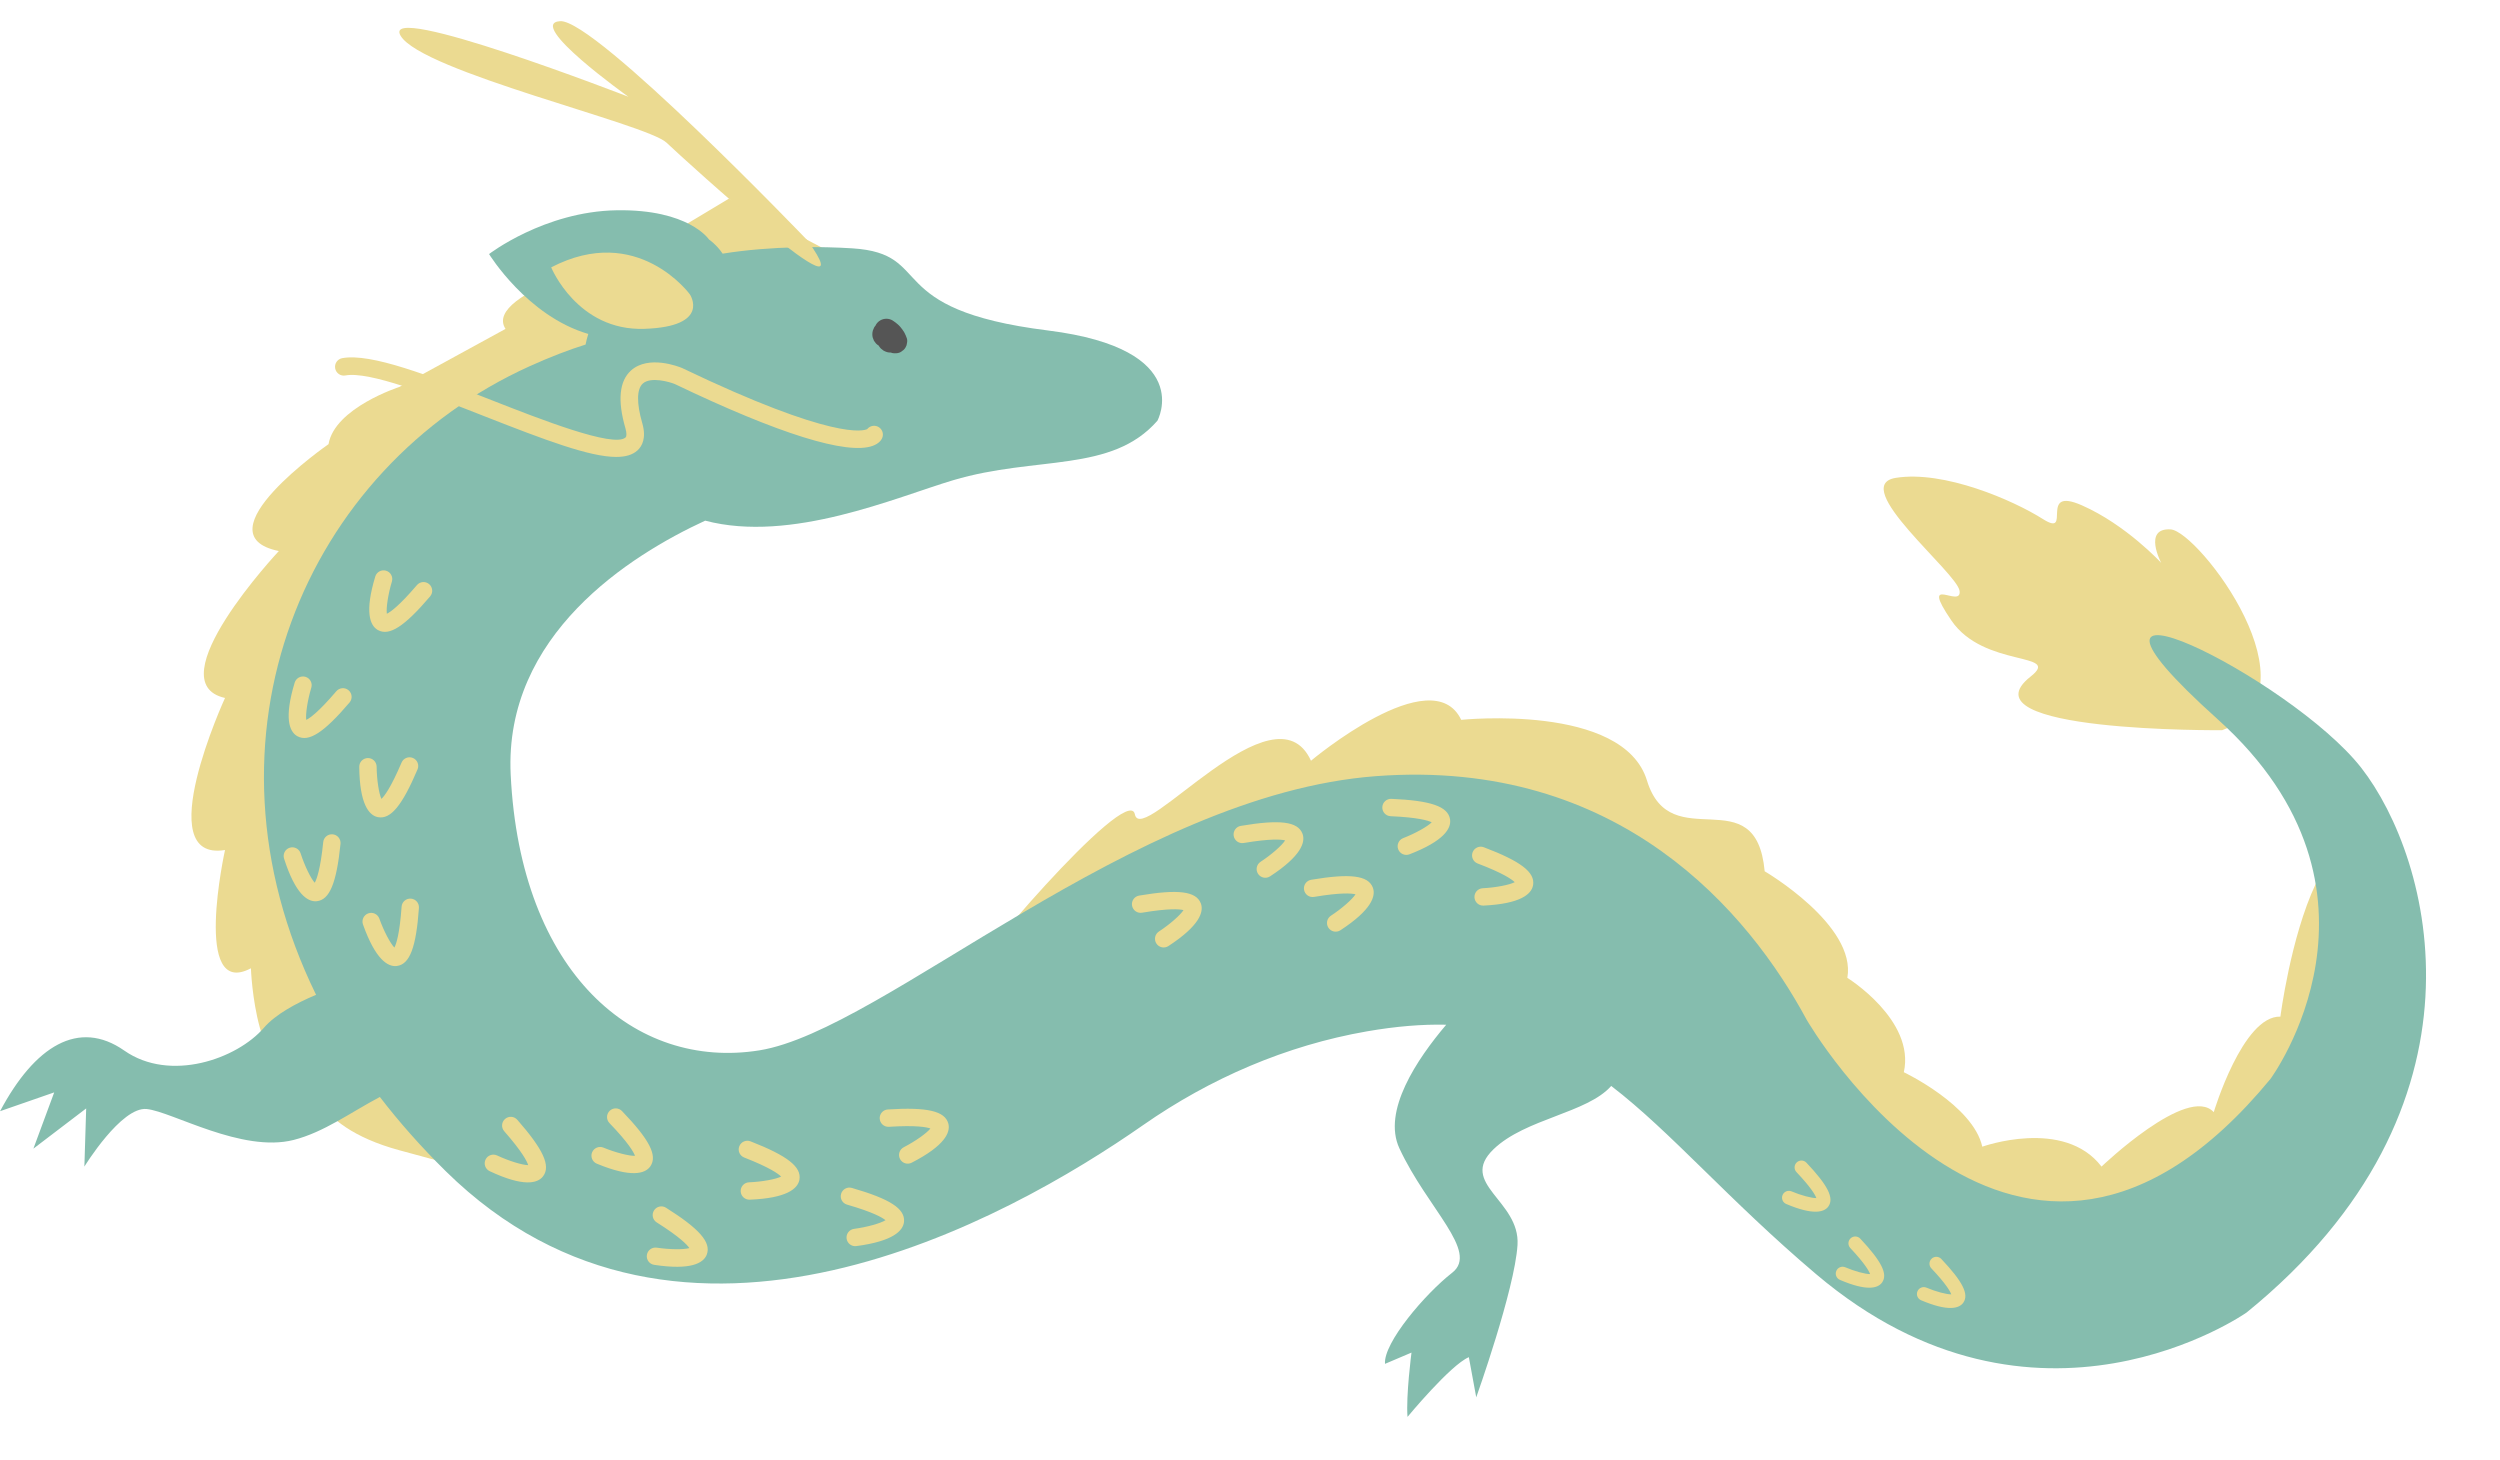
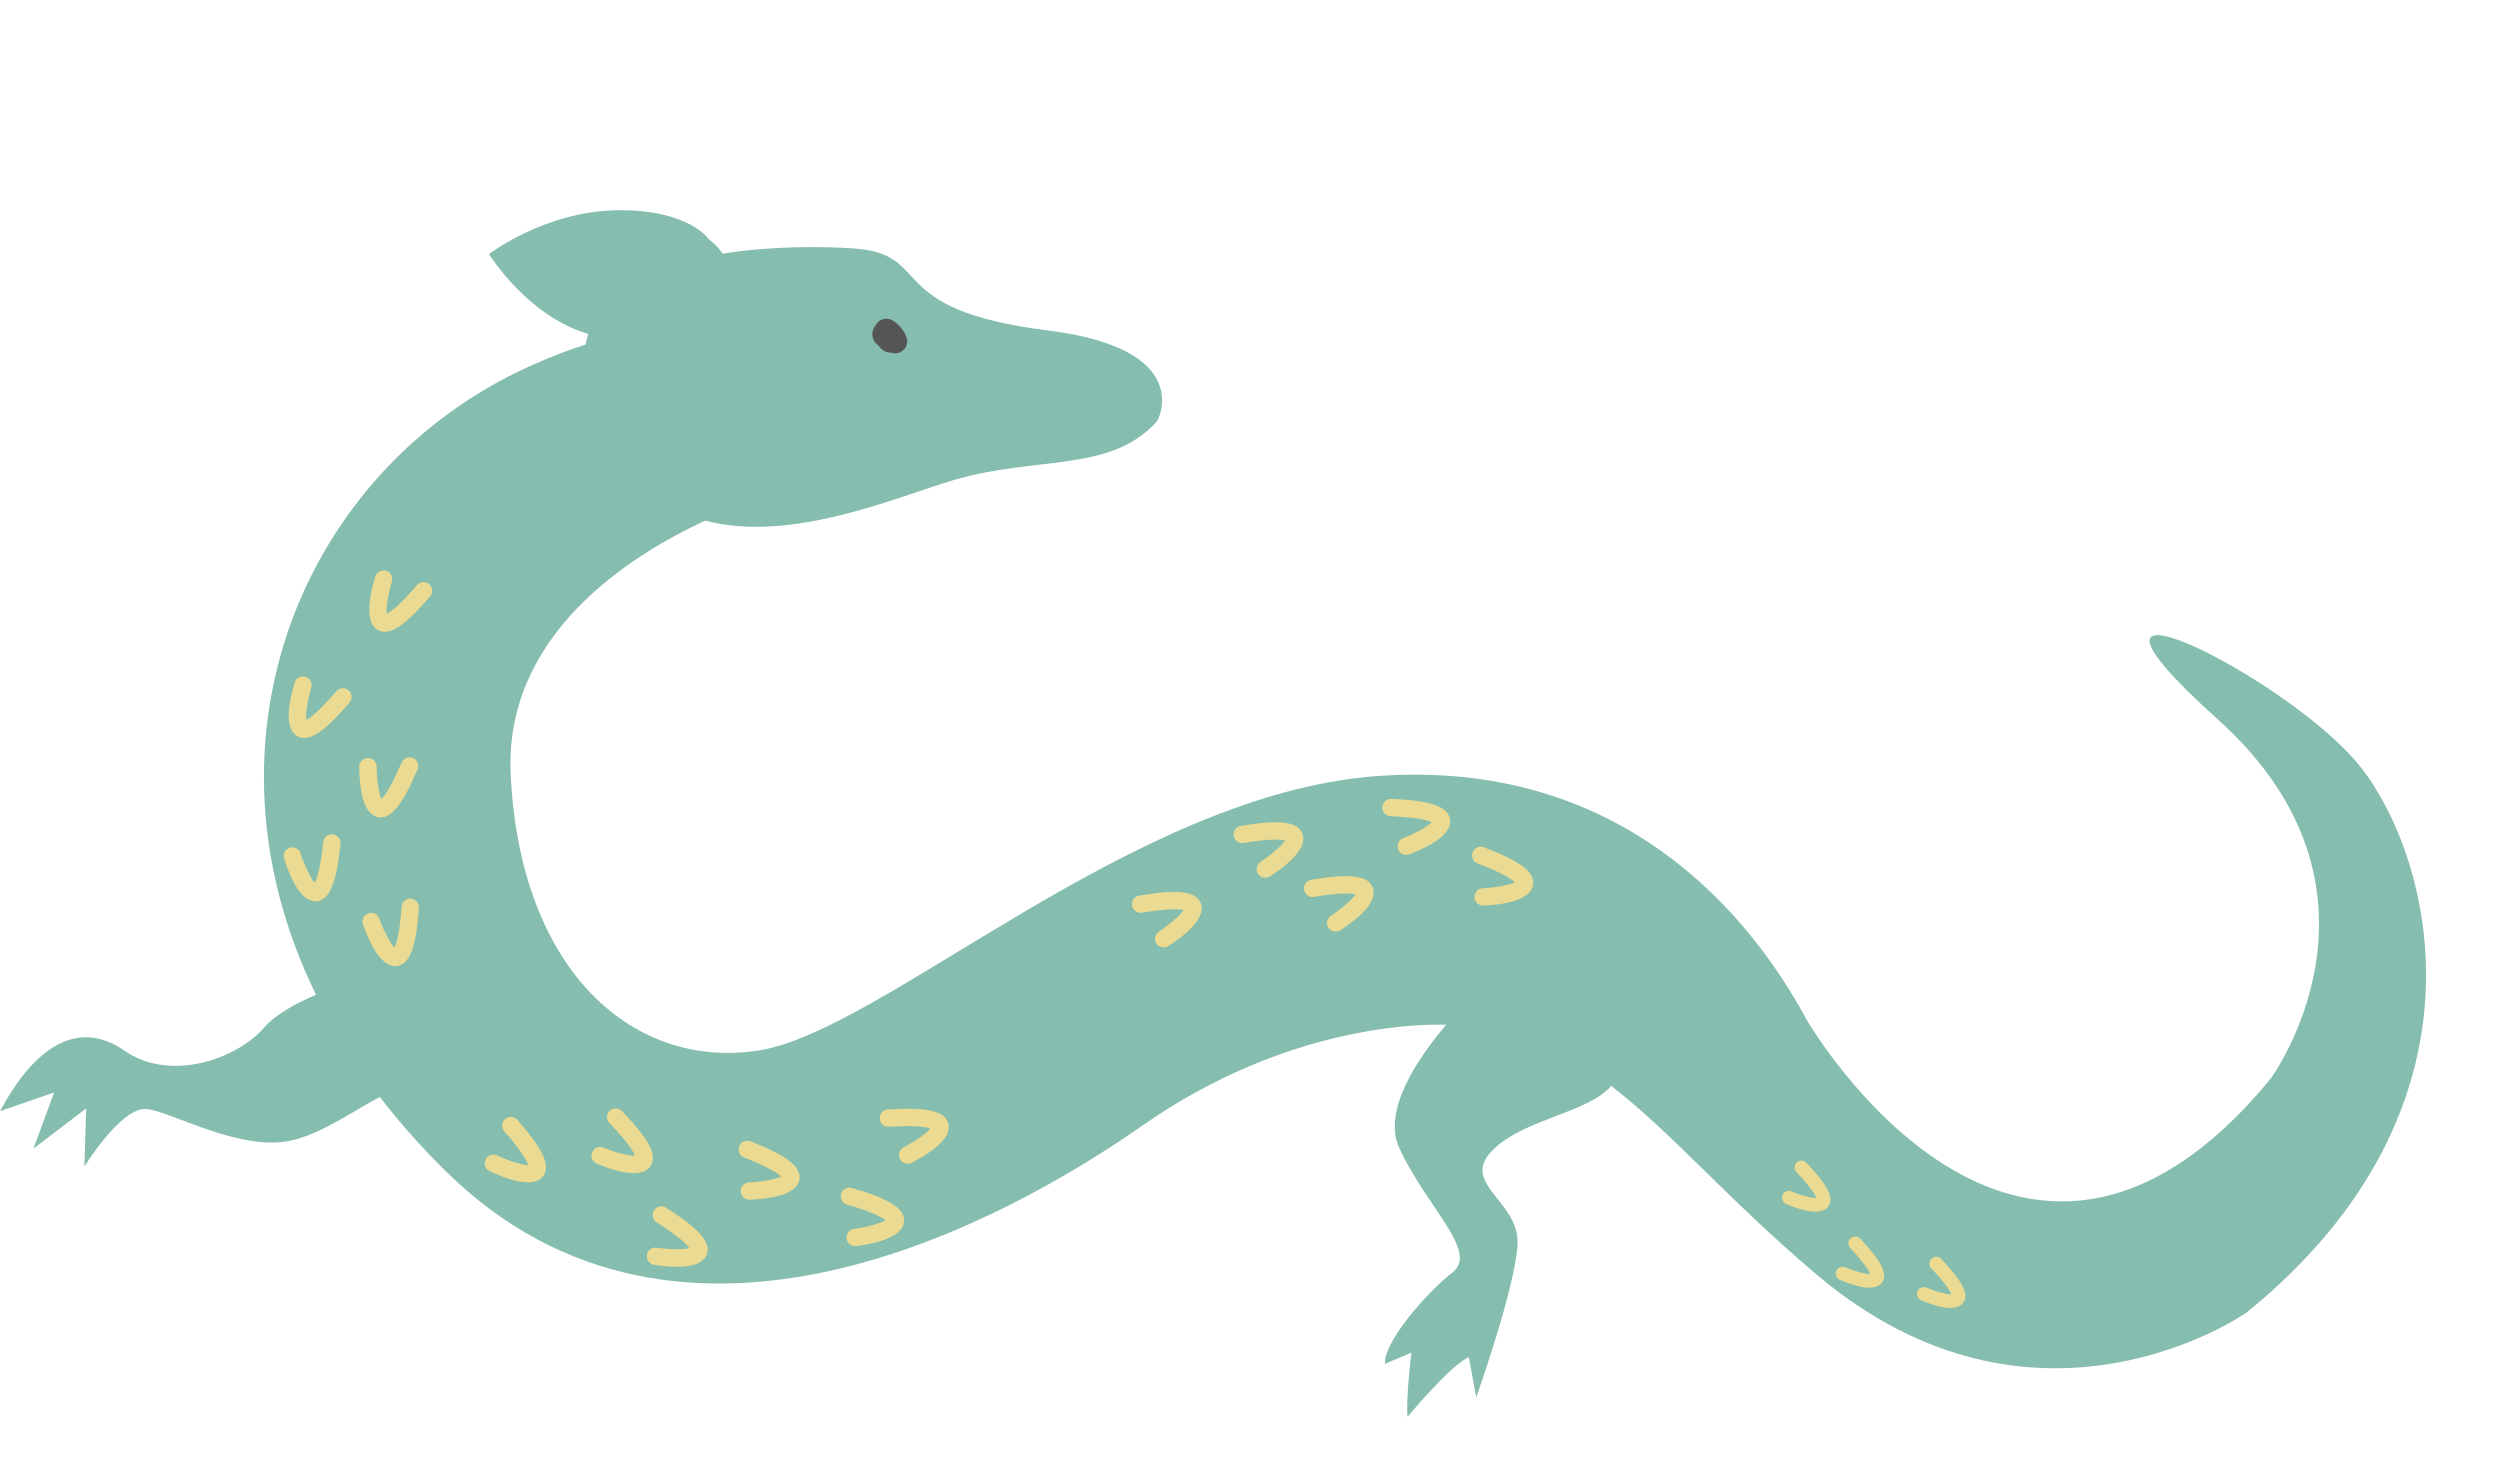
<svg xmlns="http://www.w3.org/2000/svg" fill="#000000" height="290.5" preserveAspectRatio="xMidYMid meet" version="1" viewBox="4.9 105.4 497.3 290.5" width="497.3" zoomAndPan="magnify">
  <g id="change1_1">
-     <path d="m446.922,250.65s-52.225.46-38.082-10.677c6.305-4.965-9.284-1.615-15.778-11.156-6.494-9.541,2.073-2.226,1.642-5.856s-22.239-20.974-12.685-22.507c9.554-1.533,23.322,4.433,29.282,8.21,5.96,3.777-1.078-6.619,7.726-2.747s15.775,11.442,15.775,11.442c0,0-3.691-6.967,1.866-6.654s30.221,32.625,10.254,39.946Zm-271.411-92.245l-25.625-13.488-17.87,10.73s-31.39,7.767-26.559,15.177l-21.12,11.549s-12.85,4.145-14.085,11.377c0,0-25.941,17.997-9.882,21.261,0,0-24.507,26.158-10.709,29.226,0,0-15.033,32.719,0,30.246,0,0-6.585,29.76,5.151,23.526,0,0,.842,24.443,11.571,20.676,0,0-.566,10.492,17.956,15.522l18.522,5.03s-58.378-61.782-29.563-107.185c28.815-45.402,102.216-73.647,102.216-73.647Zm164.247,141.509c13.236,22.815,49.267,56.601,94.122,48.512s36.643-77.788,31.649-67.176c-4.994,10.612-7.011,26.377-7.011,26.377-7.491-.239-13.258,19.005-13.258,19.005-5.142-5.618-22.325,10.825-22.325,10.825-7.491-9.775-23.721-3.958-23.721-3.958-1.821-8.252-15.606-14.813-15.606-14.813,2.31-10.381-11.236-18.771-11.236-18.771,1.873-10.488-16.442-21.199-16.442-21.199-1.736-18.793-18.697-2.642-23.418-18.061-4.72-15.419-36.948-12.062-36.948-12.062-5.775-12.099-29.883,8.133-29.883,8.133-7.213-15.807-33.742,17.373-35.035,10.655s-35.772,33.991-30.927,30.63c59.969-41.592,126.804-20.91,140.04,1.904Z" fill="#ebda91" />
-   </g>
+     </g>
  <g id="change2_1">
    <path d="m451.774,366.497s-41.85,29.43-85.61-7.64c-17.42-14.75-28.8-28.26-40.76-37.44-4.79,5.42-17.04,6.48-23.39,12.57-7.14,6.87,5.3,10.21,4.75,19.06-.55,8.86-8.21,30.31-8.21,30.31l-1.47-7.99c-3.66,1.55-12.2,11.88-12.2,11.88-.33-4.17.79-12.79.79-12.79l-5.27,2.24c-.33-4.17,7.97-13.92,13.37-18.13,5.39-4.2-4.94-12.75-10.51-24.75-3.43-7.39,3.49-17.72,9.32-24.58-4.76-.11-9.97.31-15.78,1.32-16.04,2.8-31.18,9.34-44.53,18.66-26.69,18.63-91.82,55.31-138.71,9.15-4.9-4.83-9.26-9.76-13.1-14.76-5.88,3.11-11.12,7.01-17.15,8.55-10.29,2.62-24.16-5.62-29.22-6.15-5.06-.53-12.41,11.45-12.41,11.45l.36-11.57-10.5,8,4.14-11.19-10.77,3.74c6.88-12.95,15.62-18.41,24.72-12.05,9.1,6.36,22.41,1.67,27.77-4.55,2.32-2.68,6.44-4.9,10.37-6.55-25.07-51.2-2.27-104.8,42.51-125.05,4.03-1.82,7.72-3.24,11.1-4.3.14-.73.32-1.43.54-2.11-12.16-3.54-19.74-15.89-19.74-15.89,0,0,10.99-8.47,25.37-8.71,14.38-.24,18.37,5.8,18.37,5.8,0,0,1.56,1.07,2.72,2.83,9.86-1.58,19.97-1.43,25.78-1.06,16.68,1.06,5.38,12.15,38.93,16.34,29.57,3.7,21.78,17.95,21.78,17.95-9.14,10.45-24.05,6.91-40.61,11.83-11.39,3.39-32.26,12.57-49.35,8.05-14.95,6.9-40.03,22.69-38.69,50.5,1.9,39.5,24.73,58.83,49.46,54.87,24.73-3.96,74.2-50.93,122.71-54.55,48.51-3.63,74.19,27.24,85.61,48.43,0,0,41.99,72.82,92.27,11.81,0,0,27.58-37.34-10.47-71.53-38.05-34.19,14.49-8.35,28.54,9.64,14.04,18,27.58,67.46-22.83,108.36Z" fill="#85bdae" />
  </g>
  <g id="change3_1">
    <path d="m178.5,172.546c-.066-.229-.074-.474-.075-.712-.001-.234.046-.49.117-.721.047-.154.182-.471.262-.61.012-.021.024-.04.036-.06.079-.1.157-.201.236-.302.025-.05.037-.103.065-.152.223-.374.524-.667.904-.88.737-.41,1.676-.407,2.401.032.373.226.719.503,1.049.786.18.154.346.323.497.505.277.334.547.686.769,1.06.227.384.373.804.535,1.22.087.311.095.62.021.927-.021.312-.117.603-.289.872-.156.289-.371.517-.645.686-.245.219-.532.362-.862.43-.481.095-1,.079-1.461-.104-.229.015-.458,0-.685-.074-.035-.008-.064-.018-.097-.03-.189-.069-.437-.164-.61-.267-.014-.008-.027-.018-.04-.028-.164-.128-.328-.257-.493-.385-.025-.023-.047-.044-.07-.07-.165-.184-.286-.358-.391-.536-.002-.001-.006-.003-.007-.004-.19-.103-.371-.244-.517-.407-.129-.173-.258-.346-.387-.519-.007-.009-.013-.018-.018-.029-.074-.136-.203-.481-.245-.628Z" fill="#555555" />
  </g>
  <g id="change1_2">
-     <path d="m133.076,170.813c-13.347.444-18.533-12.231-18.533-12.231h0c17.175-8.933,27.588,5.374,27.588,5.374,0,0,4.292,6.413-9.055,6.857Zm32.47-17.567s-42.261-44.059-49.217-43.636c-6.957.423,13.569,15.036,13.569,15.036,0,0-49.526-19.242-45.305-12.129,4.22,7.113,48.933,17.507,52.878,21.249s40.766,37.242,28.076,19.48Zm-33.85,41.758c.914-.833,1.824-2.449.967-5.419-1.152-3.994-1.115-6.796.105-7.89,1.57-1.408,5.286-.343,6.375.101,20.645,9.9,34.255,14.147,39.359,12.29,1.232-.449,1.699-1.143,1.869-1.517.398-.881.007-1.917-.874-2.316-.746-.336-1.604-.108-2.091.505-.657.334-6.591,2.345-36.835-12.157-.67-.278-6.649-2.629-10.131.481-2.348,2.097-2.731,5.957-1.14,11.473.268.927.283,1.64.039,1.862-2.332,2.124-17.021-3.64-26.741-7.455-12.288-4.823-23.893-9.379-29.622-8.318-.95.176-1.578,1.089-1.402,2.04.176.95,1.086,1.582,2.04,1.402,4.735-.876,16.942,3.91,27.705,8.135,12.147,4.768,20.913,8.072,26.165,8.072,1.834,0,3.24-.403,4.211-1.288Zm45.487-3.881s-.001.002-.002.003c0,0,.001-.002.002-.003Z" fill="#ebda91" />
-   </g>
+     </g>
  <g id="change1_3">
    <path d="m79.965,230.666c-1.421-.88-2.578-3.446-.416-10.586.276-.913,1.241-1.429,2.154-1.153.911.274,1.43,1.24,1.154,2.154-.747,2.475-1.167,5.252-1.008,6.409.707-.343,2.437-1.538,5.982-5.699.618-.727,1.706-.816,2.436-.195.726.619.813,1.709.195,2.436-5.108,5.997-8.113,7.94-10.37,6.708-.043-.023-.084-.048-.126-.074Zm-15.904,21.184c2.257,1.233,5.261-.711,10.37-6.708.619-.727.532-1.817-.195-2.436-.73-.621-1.817-.532-2.436.195-3.545,4.161-5.275,5.356-5.982,5.699-.16-1.156.26-3.934,1.008-6.409.276-.913-.243-1.88-1.154-2.154-.913-.276-1.877.24-2.154,1.153-2.162,7.14-1.005,9.706.416,10.586.042.026.084.051.126.074Zm16.006,16.095c2.522.502,4.808-2.251,7.891-9.501.373-.878-.036-1.893-.914-2.266-.882-.375-1.893.035-2.266.914-2.139,5.03-3.433,6.688-4.005,7.227-.498-1.056-.927-3.832-.954-6.417-.01-.954-.793-1.722-1.745-1.71-.954.009-1.72.79-1.711,1.744.071,7.459,1.942,9.563,3.561,9.977.048.012.095.023.142.033Zm-12.159,16.725c2.558-.267,3.927-3.573,4.727-11.41.097-.949-.594-1.798-1.543-1.895-.953-.097-1.798.594-1.895,1.543-.555,5.438-1.301,7.404-1.688,8.088-.788-.861-2.019-3.386-2.81-5.848-.292-.909-1.267-1.41-2.173-1.118-.909.291-1.409,1.263-1.118,2.172,2.275,7.105,4.684,8.56,6.353,8.477.049-.002.098-.006.146-.011Zm15.959,12.882c2.548-.347,3.813-3.695,4.366-11.553.067-.952-.651-1.778-1.602-1.845-.956-.067-1.779.65-1.845,1.602-.384,5.452-1.068,7.441-1.432,8.137-.815-.836-2.125-3.321-2.992-5.756-.32-.899-1.311-1.37-2.207-1.049-.899.32-1.369,1.307-1.049,2.206,2.497,7.029,4.951,8.408,6.617,8.273.049-.004.097-.009.145-.016Zm29.067,41.829c1.547-2.054.06-5.309-5.132-11.233-.629-.718-1.721-.79-2.438-.161-.721.632-.79,1.721-.161,2.438,3.602,4.111,4.534,5.997,4.771,6.745-1.167-.01-3.854-.829-6.195-1.927-.864-.405-1.896-.033-2.299.829-.406.863-.035,1.892.828,2.298,6.75,3.175,9.457,2.403,10.534,1.125.032-.038.062-.075.091-.114Zm21.345-1.994c1.448-2.125-.19-5.306-5.656-10.979-.662-.687-1.756-.708-2.443-.046-.69.665-.708,1.756-.046,2.443,3.792,3.936,4.812,5.776,5.084,6.513-1.166.045-3.889-.646-6.279-1.633-.882-.364-1.895.057-2.257.937-.365.882.054,1.892.936,2.257,6.893,2.853,9.56,1.954,10.575.626.03-.039.059-.078.086-.118Zm29.647,2.656c.427-2.536-2.392-4.74-9.729-7.607-.889-.347-1.891.092-2.238.98-.349.893.091,1.892.98,2.238,5.091,1.989,6.786,3.234,7.342,3.79-1.041.529-3.803,1.04-6.386,1.143-.953.038-1.698.844-1.658,1.795.037.953.84,1.696,1.794,1.658,7.454-.291,9.501-2.224,9.868-3.854.011-.048.021-.096.028-.143Zm79.833-54.965c-.936-2.395-4.487-2.838-12.255-1.53-.941.159-1.576,1.05-1.417,1.991.159.945,1.05,1.576,1.991,1.417,5.39-.908,7.484-.71,8.246-.519-.621.988-2.729,2.845-4.892,4.26-.799.522-1.023,1.596-.501,2.392.522.799,1.592,1.024,2.391.502,6.246-4.078,7.01-6.788,6.488-8.375-.015-.047-.032-.093-.049-.138Zm20.22-13.865c-.936-2.395-4.487-2.838-12.255-1.53-.941.159-1.576,1.05-1.417,1.991.159.945,1.05,1.576,1.991,1.417,5.39-.908,7.484-.71,8.246-.519-.621.988-2.729,2.845-4.892,4.26-.799.522-1.023,1.596-.501,2.392.522.799,1.592,1.024,2.391.502,6.246-4.078,7.01-6.788,6.488-8.375-.015-.047-.032-.093-.049-.138Zm29.361-2.855c-.416-2.538-3.797-3.711-11.667-4.051-.954-.041-1.76.699-1.801,1.652-.041.957.698,1.76,1.652,1.801,5.461.236,7.467.865,8.173,1.211-.814.837-3.262,2.214-5.673,3.147-.89.344-1.333,1.348-.989,2.235.344.89,1.344,1.333,2.234.989,6.959-2.686,8.271-5.177,8.091-6.839-.005-.049-.012-.097-.02-.145Zm-108.607,80.027c.193-2.564-2.816-4.501-10.385-6.683-.917-.264-1.875.265-2.139,1.181-.265.921.264,1.875,1.181,2.139,5.252,1.515,7.054,2.599,7.658,3.101-.988.622-3.691,1.384-6.254,1.723-.946.125-1.613.996-1.487,1.939.125.946.992,1.612,1.938,1.487,7.396-.973,9.257-3.085,9.473-4.742.006-.049.012-.097.015-.145Zm-39.235,6.559c.898-2.41-1.455-5.106-8.12-9.305-.807-.509-1.875-.266-2.383.541-.511.811-.267,1.875.541,2.383,4.625,2.914,6.054,4.456,6.495,5.106-1.122.323-3.93.304-6.487-.082-.943-.143-1.826.509-1.967,1.45-.143.943.506,1.824,1.449,1.967,7.375,1.12,9.75-.392,10.418-1.924.02-.045.038-.09.055-.135Zm132.477-73.009c-.936-2.395-4.487-2.838-12.255-1.53-.941.159-1.576,1.05-1.417,1.991.159.945,1.05,1.576,1.991,1.417,5.39-.908,7.484-.71,8.246-.519-.621.988-2.729,2.845-4.892,4.26-.799.522-1.023,1.596-.501,2.392.522.799,1.592,1.024,2.391.502,6.246-4.078,7.01-6.788,6.488-8.375-.015-.047-.032-.093-.049-.138Zm31.891-.49c.402-2.54-2.439-4.716-9.804-7.51-.892-.339-1.89.11-2.229,1.002-.34.896.11,1.891,1.002,2.229,5.11,1.939,6.818,3.167,7.379,3.717-1.035.539-3.792,1.077-6.374,1.206-.953.047-1.689.861-1.64,1.811.047.953.857,1.688,1.81,1.641,7.451-.365,9.479-2.318,9.829-3.951.01-.048.02-.096.027-.144Zm58.745,63.93c1.157-1.664-.112-4.183-4.38-8.694-.517-.546-1.379-.57-1.925-.053-.549.519-.571,1.379-.053,1.925,2.961,3.13,3.751,4.587,3.96,5.169-.92.027-3.061-.537-4.937-1.332-.692-.293-1.494.031-1.785.722-.294.692.029,1.492.721,1.785,5.412,2.298,7.521,1.608,8.331.569.024-.031.047-.061.068-.093Zm-175.073-16.487c-.683-2.479-4.168-3.289-12.03-2.794-.953.06-1.676.881-1.616,1.833.06.956.881,1.677,1.833,1.616,5.455-.344,7.517.07,8.255.339-.721.918-3.009,2.547-5.308,3.73-.848.437-1.183,1.481-.746,2.327.436.849,1.477,1.183,2.326.747,6.636-3.408,7.677-6.024,7.322-7.657-.01-.048-.022-.095-.035-.142Zm185.753,31.615c1.163-1.66-.096-4.184-4.345-8.711-.515-.548-1.377-.576-1.925-.061-.551.517-.576,1.377-.061,1.925,2.949,3.141,3.733,4.602,3.94,5.185-.92.024-3.058-.549-4.932-1.351-.691-.296-1.494.025-1.788.715-.296.691.023,1.492.714,1.788,5.403,2.319,7.515,1.638,8.328.602.024-.03.047-.061.069-.092Zm16.153,4.023c1.157-1.664-.112-4.183-4.38-8.694-.517-.546-1.379-.57-1.925-.053-.549.519-.571,1.379-.053,1.925,2.961,3.13,3.751,4.587,3.96,5.169-.92.027-3.061-.537-4.937-1.332-.692-.293-1.494.031-1.785.722-.294.692.029,1.492.721,1.785,5.412,2.298,7.521,1.608,8.331.569.024-.031.047-.061.068-.093Z" fill="#ebda91" />
  </g>
</svg>